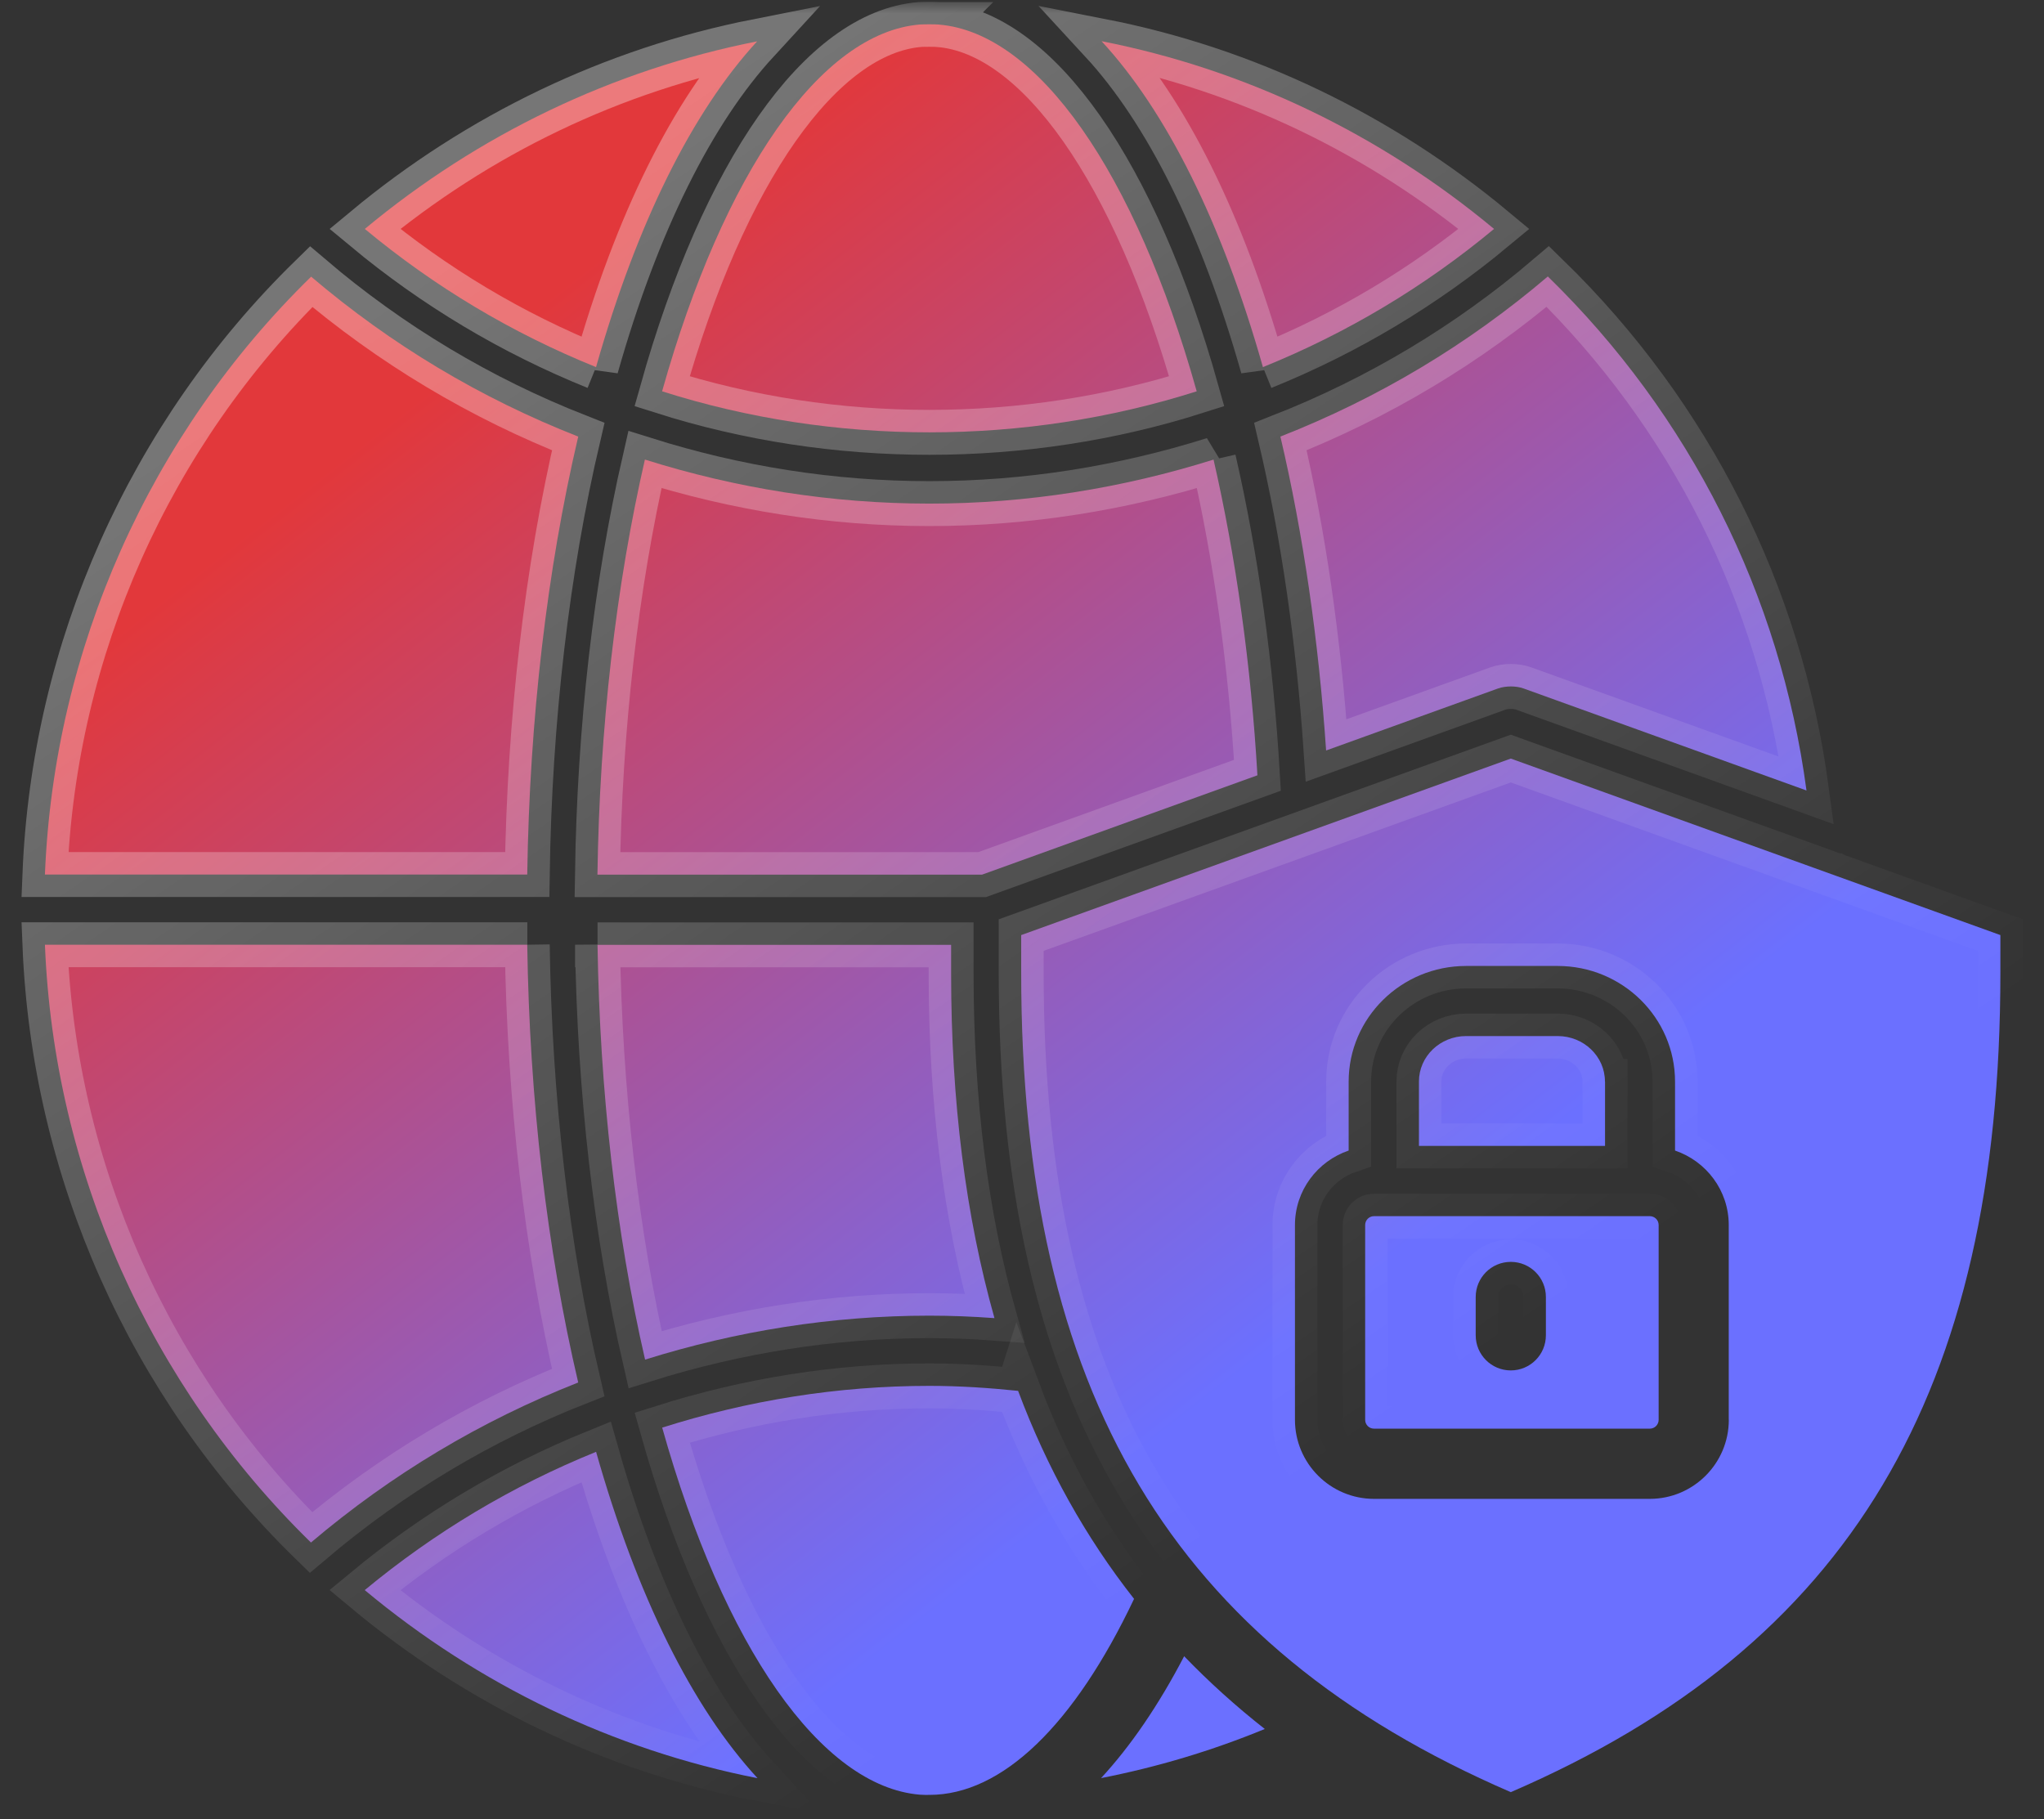
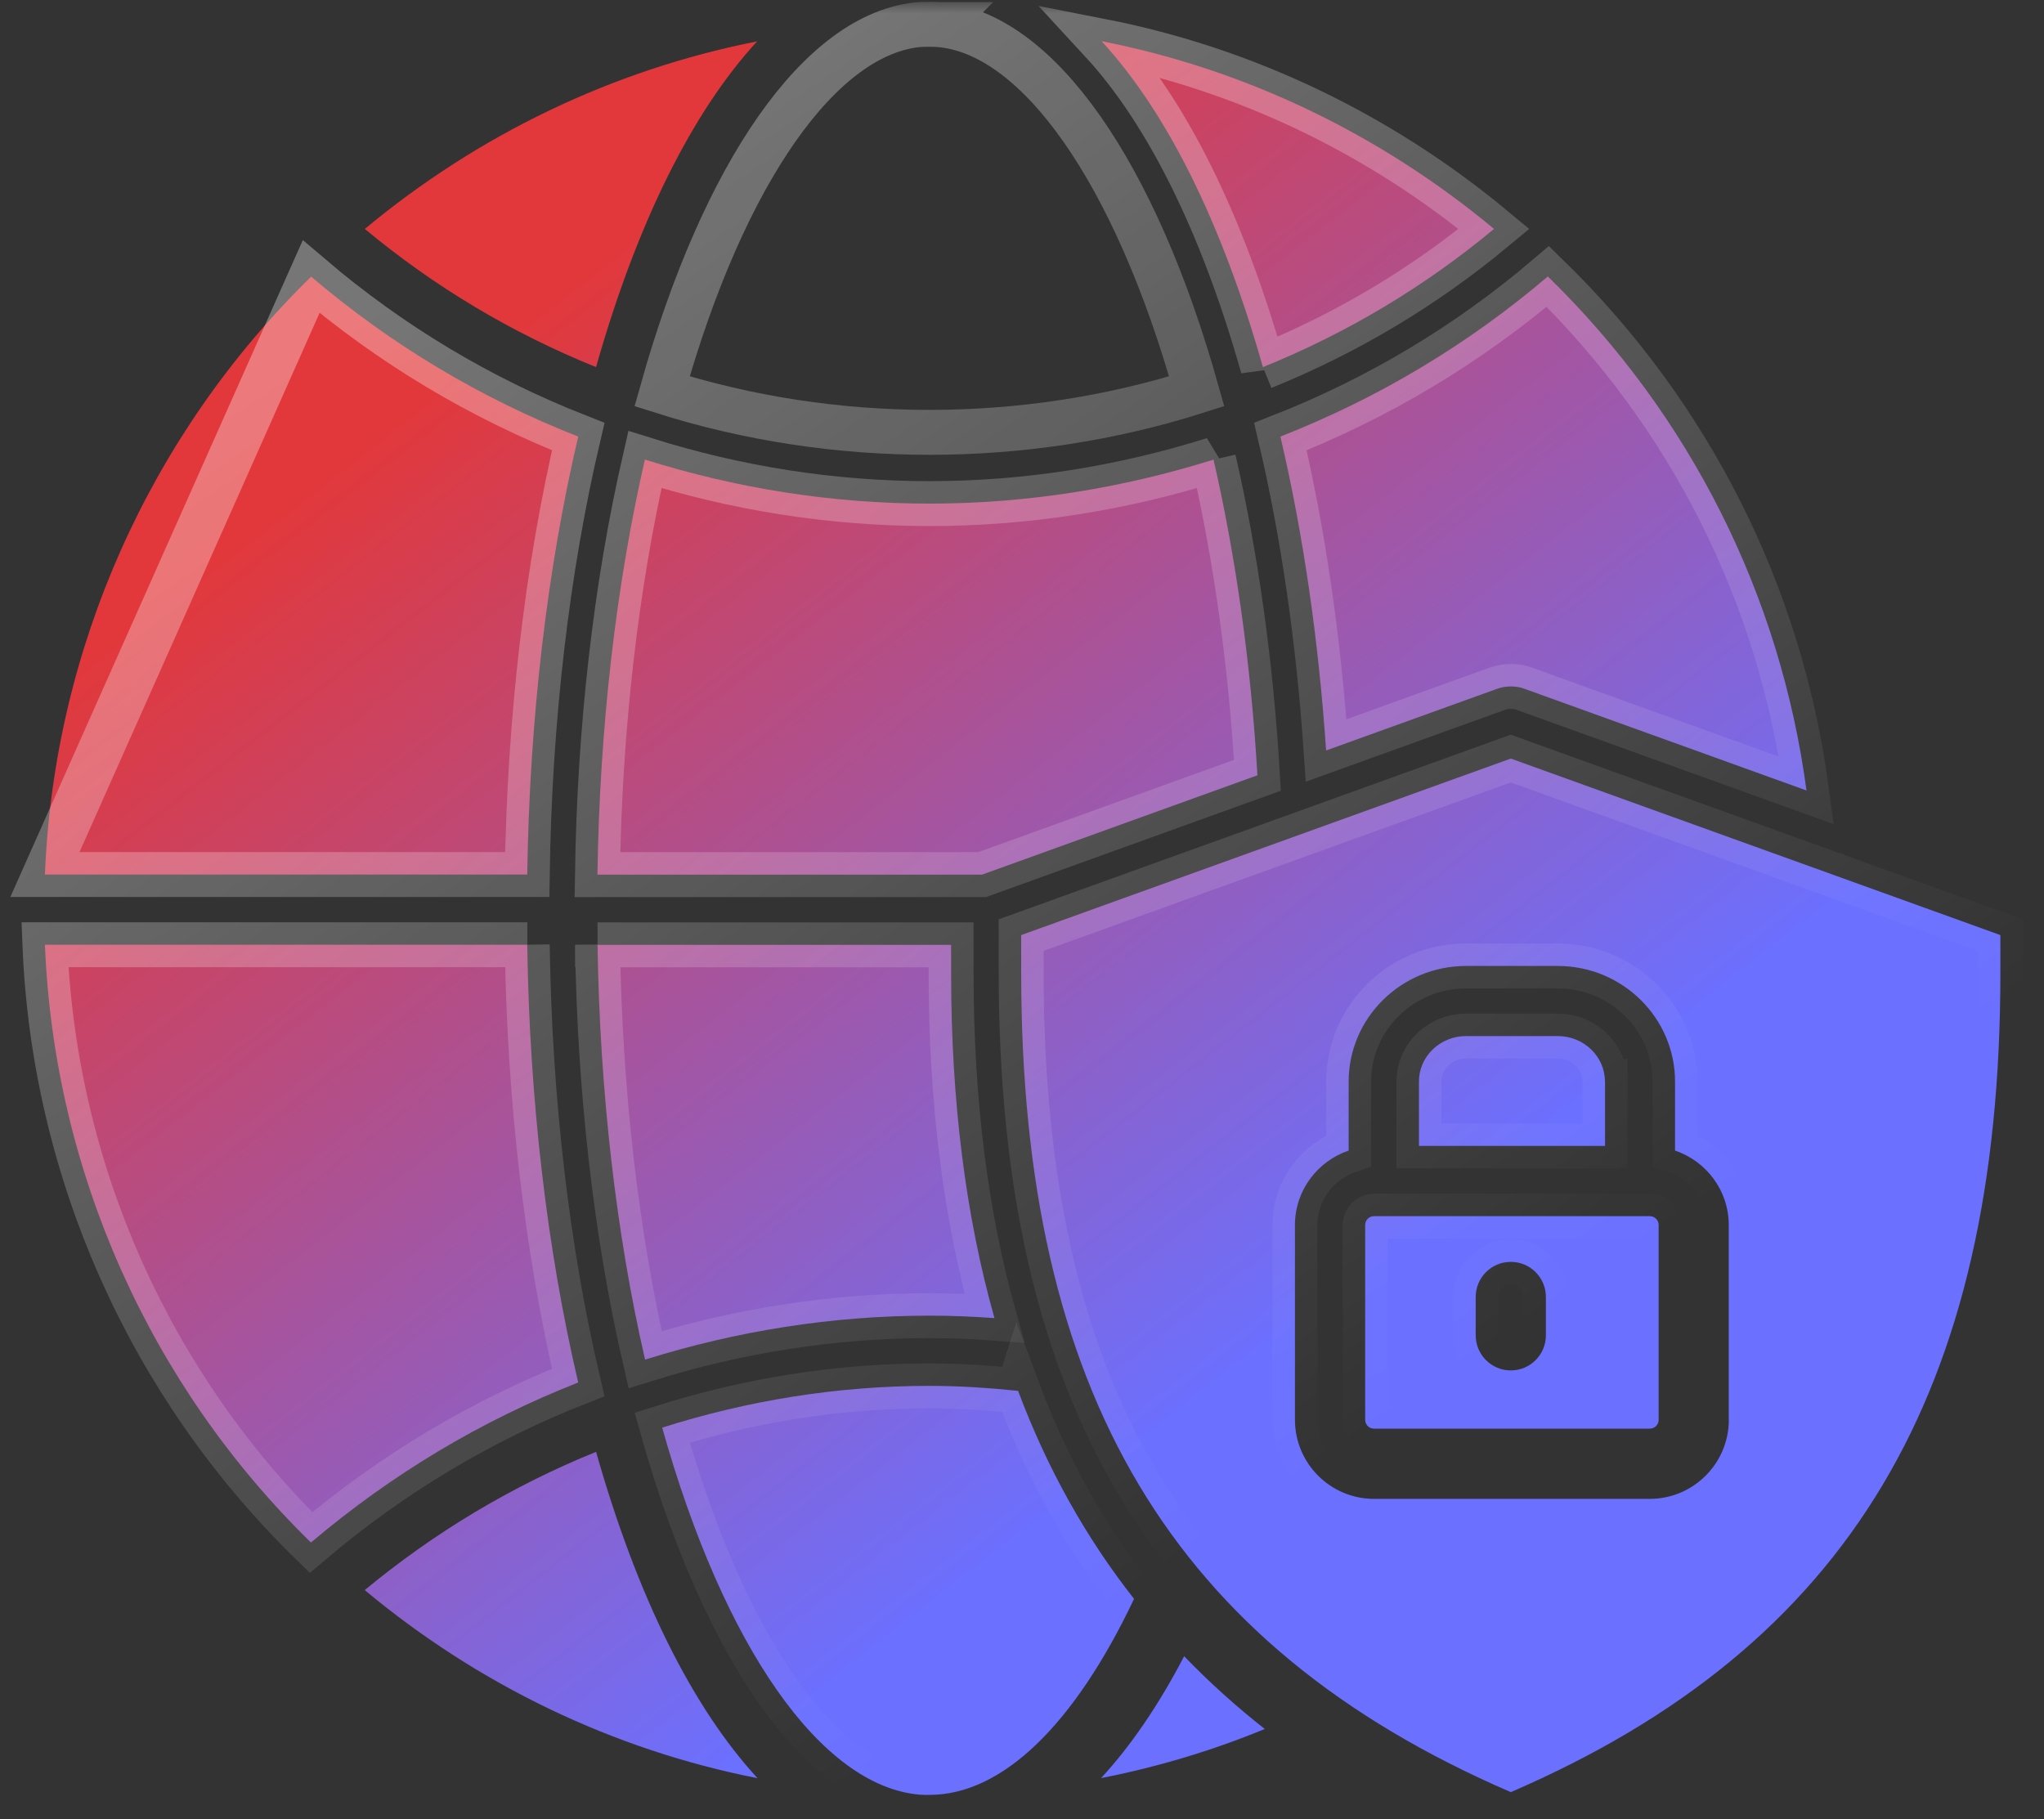
<svg xmlns="http://www.w3.org/2000/svg" width="91" height="81" viewBox="0 0 91 81" fill="none">
  <rect x="0" y="0" width="91" height="81" fill="#333333" stroke="none" />
  <mask id="path-1-outside-1_9923_809" maskUnits="userSpaceOnUse" x="0" y="0.083" width="91" height="81" fill="black">
    <rect fill="white" y="0.083" width="91" height="81" />
    <path d="M73.449 54.149H61.172C60.953 54.149 60.778 54.325 60.778 54.544V63.216C60.778 63.434 60.953 63.61 61.172 63.61H73.449C73.668 63.61 73.844 63.434 73.844 63.216V54.544C73.844 54.325 73.668 54.149 73.449 54.149ZM68.824 59.454C68.824 60.317 68.125 61.017 67.261 61.017C66.398 61.017 65.699 60.317 65.699 59.454V57.747C65.699 56.884 66.398 56.184 67.261 56.184C68.125 56.184 68.824 56.884 68.824 57.747V59.454Z" />
-     <path d="M66.684 30.657C66.875 30.587 67.067 30.567 67.262 30.564C67.45 30.564 67.649 30.587 67.84 30.657L80.426 35.196C79.262 26.489 75.239 18.477 68.91 12.309C65.356 15.337 61.359 17.731 57.004 19.438C58.02 23.766 58.707 28.52 59.039 33.415L66.684 30.657Z" />
    <path d="M16.238 70.798C21.308 75.025 27.308 77.912 33.726 79.173C30.839 76.04 28.367 71.103 26.538 64.642C22.8 66.158 19.352 68.22 16.238 70.798Z" />
    <path d="M45.324 61.927C44.031 61.794 42.715 61.705 41.379 61.705C37.289 61.705 33.301 62.353 29.481 63.564C32.219 73.322 36.555 79.544 40.958 79.908H40.973C41.106 79.92 41.243 79.916 41.38 79.916C44.614 79.916 47.825 76.806 50.489 71.189C48.333 68.447 46.614 65.365 45.325 61.924L45.324 61.927Z" />
    <path d="M23.477 42.063H2C2.402 52.102 6.652 61.657 13.844 68.68C17.438 65.633 21.422 63.255 25.742 61.555C24.351 55.63 23.574 48.953 23.473 42.063H23.477Z" />
-     <path d="M49.02 79.169C51.512 78.681 53.95 77.954 56.309 76.982C55.02 75.97 53.825 74.888 52.719 73.743C51.587 75.915 50.344 77.736 49.02 79.169Z" />
    <path d="M56.227 16.345C59.973 14.83 63.418 12.767 66.516 10.193C61.446 5.974 55.454 3.091 49.043 1.834C51.93 4.963 54.398 9.896 56.227 16.35L56.227 16.345Z" />
    <path d="M54.031 20.462C49.972 21.736 45.73 22.423 41.375 22.423C37.023 22.423 32.777 21.74 28.711 20.462C27.422 26.083 26.695 32.403 26.598 38.942H43.723L55.981 34.52C55.696 29.599 55.024 24.809 54.028 20.465L54.031 20.462Z" />
    <path d="M26.602 42.063C26.704 48.594 27.426 54.915 28.719 60.536C32.789 59.263 37.036 58.579 41.383 58.579C42.352 58.579 43.317 58.618 44.274 58.689C42.993 54.142 42.344 49.044 42.344 43.322V42.068H26.602L26.602 42.063Z" />
    <path d="M26.535 16.349C28.363 9.904 30.828 4.974 33.707 1.841C27.277 3.111 21.297 5.99 16.242 10.193C19.343 12.771 22.789 14.83 26.535 16.345L26.535 16.349Z" />
    <path d="M71.453 48.153C71.453 47.036 70.508 46.13 69.351 46.13H65.273C64.113 46.13 63.172 47.036 63.172 48.153V51.02H71.457V48.153H71.453Z" />
    <path d="M41.805 1.091H41.762C41.637 1.083 41.512 1.083 41.379 1.083C41.239 1.083 41.098 1.083 40.957 1.091C36.551 1.451 32.215 7.669 29.477 17.423C37.138 19.861 45.629 19.857 53.278 17.423C50.544 7.677 46.208 1.458 41.801 1.095L41.805 1.091Z" />
    <path d="M2 38.939H23.473C23.575 32.041 24.352 25.365 25.743 19.439C21.395 17.732 17.407 15.345 13.852 12.318C6.656 19.349 2.403 28.904 2 38.939Z" />
    <path d="M81.734 38.993L67.261 33.775L45.464 41.634V43.321C45.464 62.009 52.191 73.282 67.261 79.794C82.331 73.283 89.058 62.009 89.058 43.321V41.634L81.746 38.997L81.738 38.993L81.734 38.993ZM76.968 63.216C76.968 65.158 75.39 66.736 73.449 66.736H61.172C59.23 66.736 57.652 65.158 57.652 63.216V54.544C57.652 53.001 58.656 51.701 60.043 51.228V48.158C60.043 45.318 62.387 43.009 65.27 43.009H69.348C72.231 43.009 74.574 45.318 74.574 48.158V51.228C75.961 51.701 76.965 53.001 76.965 54.544V63.216H76.968Z" />
  </mask>
  <path d="M73.449 54.149H61.172C60.953 54.149 60.778 54.325 60.778 54.544V63.216C60.778 63.434 60.953 63.61 61.172 63.61H73.449C73.668 63.61 73.844 63.434 73.844 63.216V54.544C73.844 54.325 73.668 54.149 73.449 54.149ZM68.824 59.454C68.824 60.317 68.125 61.017 67.261 61.017C66.398 61.017 65.699 60.317 65.699 59.454V57.747C65.699 56.884 66.398 56.184 67.261 56.184C68.125 56.184 68.824 56.884 68.824 57.747V59.454Z" fill="url(#paint0_linear_9923_809)" />
  <path d="M66.684 30.657C66.875 30.587 67.067 30.567 67.262 30.564C67.45 30.564 67.649 30.587 67.84 30.657L80.426 35.196C79.262 26.489 75.239 18.477 68.91 12.309C65.356 15.337 61.359 17.731 57.004 19.438C58.02 23.766 58.707 28.52 59.039 33.415L66.684 30.657Z" fill="url(#paint1_linear_9923_809)" />
  <path d="M16.238 70.798C21.308 75.025 27.308 77.912 33.726 79.173C30.839 76.04 28.367 71.103 26.538 64.642C22.8 66.158 19.352 68.22 16.238 70.798Z" fill="url(#paint2_linear_9923_809)" />
  <path d="M45.324 61.927C44.031 61.794 42.715 61.705 41.379 61.705C37.289 61.705 33.301 62.353 29.481 63.564C32.219 73.322 36.555 79.544 40.958 79.908H40.973C41.106 79.92 41.243 79.916 41.38 79.916C44.614 79.916 47.825 76.806 50.489 71.189C48.333 68.447 46.614 65.365 45.325 61.924L45.324 61.927Z" fill="url(#paint3_linear_9923_809)" />
  <path d="M23.477 42.063H2C2.402 52.102 6.652 61.657 13.844 68.68C17.438 65.633 21.422 63.255 25.742 61.555C24.351 55.63 23.574 48.953 23.473 42.063H23.477Z" fill="url(#paint4_linear_9923_809)" />
  <path d="M49.02 79.169C51.512 78.681 53.95 77.954 56.309 76.982C55.02 75.97 53.825 74.888 52.719 73.743C51.587 75.915 50.344 77.736 49.02 79.169Z" fill="url(#paint5_linear_9923_809)" />
  <path d="M56.227 16.345C59.973 14.83 63.418 12.767 66.516 10.193C61.446 5.974 55.454 3.091 49.043 1.834C51.93 4.963 54.398 9.896 56.227 16.35L56.227 16.345Z" fill="url(#paint6_linear_9923_809)" />
  <path d="M54.031 20.462C49.972 21.736 45.73 22.423 41.375 22.423C37.023 22.423 32.777 21.74 28.711 20.462C27.422 26.083 26.695 32.403 26.598 38.942H43.723L55.981 34.52C55.696 29.599 55.024 24.809 54.028 20.465L54.031 20.462Z" fill="url(#paint7_linear_9923_809)" />
  <path d="M26.602 42.063C26.704 48.594 27.426 54.915 28.719 60.536C32.789 59.263 37.036 58.579 41.383 58.579C42.352 58.579 43.317 58.618 44.274 58.689C42.993 54.142 42.344 49.044 42.344 43.322V42.068H26.602L26.602 42.063Z" fill="url(#paint8_linear_9923_809)" />
  <path d="M26.535 16.349C28.363 9.904 30.828 4.974 33.707 1.841C27.277 3.111 21.297 5.99 16.242 10.193C19.343 12.771 22.789 14.83 26.535 16.345L26.535 16.349Z" fill="url(#paint9_linear_9923_809)" />
  <path d="M71.453 48.153C71.453 47.036 70.508 46.13 69.351 46.13H65.273C64.113 46.13 63.172 47.036 63.172 48.153V51.02H71.457V48.153H71.453Z" fill="url(#paint10_linear_9923_809)" />
-   <path d="M41.805 1.091H41.762C41.637 1.083 41.512 1.083 41.379 1.083C41.239 1.083 41.098 1.083 40.957 1.091C36.551 1.451 32.215 7.669 29.477 17.423C37.138 19.861 45.629 19.857 53.278 17.423C50.544 7.677 46.208 1.458 41.801 1.095L41.805 1.091Z" fill="url(#paint11_linear_9923_809)" />
  <path d="M2 38.939H23.473C23.575 32.041 24.352 25.365 25.743 19.439C21.395 17.732 17.407 15.345 13.852 12.318C6.656 19.349 2.403 28.904 2 38.939Z" fill="url(#paint12_linear_9923_809)" />
  <path d="M81.734 38.993L67.261 33.775L45.464 41.634V43.321C45.464 62.009 52.191 73.282 67.261 79.794C82.331 73.283 89.058 62.009 89.058 43.321V41.634L81.746 38.997L81.738 38.993L81.734 38.993ZM76.968 63.216C76.968 65.158 75.39 66.736 73.449 66.736H61.172C59.23 66.736 57.652 65.158 57.652 63.216V54.544C57.652 53.001 58.656 51.701 60.043 51.228V48.158C60.043 45.318 62.387 43.009 65.27 43.009H69.348C72.231 43.009 74.574 45.318 74.574 48.158V51.228C75.961 51.701 76.965 53.001 76.965 54.544V63.216H76.968Z" fill="url(#paint13_linear_9923_809)" />
  <path d="M73.449 54.149H61.172C60.953 54.149 60.778 54.325 60.778 54.544V63.216C60.778 63.434 60.953 63.61 61.172 63.61H73.449C73.668 63.61 73.844 63.434 73.844 63.216V54.544C73.844 54.325 73.668 54.149 73.449 54.149ZM68.824 59.454C68.824 60.317 68.125 61.017 67.261 61.017C66.398 61.017 65.699 60.317 65.699 59.454V57.747C65.699 56.884 66.398 56.184 67.261 56.184C68.125 56.184 68.824 56.884 68.824 57.747V59.454Z" stroke="url(#paint14_linear_9923_809)" stroke-opacity="0.33" stroke-width="2" mask="url(#path-1-outside-1_9923_809)" />
  <path d="M66.684 30.657C66.875 30.587 67.067 30.567 67.262 30.564C67.45 30.564 67.649 30.587 67.84 30.657L80.426 35.196C79.262 26.489 75.239 18.477 68.91 12.309C65.356 15.337 61.359 17.731 57.004 19.438C58.02 23.766 58.707 28.52 59.039 33.415L66.684 30.657Z" stroke="url(#paint15_linear_9923_809)" stroke-opacity="0.33" stroke-width="2" mask="url(#path-1-outside-1_9923_809)" />
-   <path d="M16.238 70.798C21.308 75.025 27.308 77.912 33.726 79.173C30.839 76.04 28.367 71.103 26.538 64.642C22.8 66.158 19.352 68.22 16.238 70.798Z" stroke="url(#paint16_linear_9923_809)" stroke-opacity="0.33" stroke-width="2" mask="url(#path-1-outside-1_9923_809)" />
  <path d="M45.324 61.927C44.031 61.794 42.715 61.705 41.379 61.705C37.289 61.705 33.301 62.353 29.481 63.564C32.219 73.322 36.555 79.544 40.958 79.908H40.973C41.106 79.92 41.243 79.916 41.38 79.916C44.614 79.916 47.825 76.806 50.489 71.189C48.333 68.447 46.614 65.365 45.325 61.924L45.324 61.927Z" stroke="url(#paint17_linear_9923_809)" stroke-opacity="0.33" stroke-width="2" mask="url(#path-1-outside-1_9923_809)" />
  <path d="M23.477 42.063H2C2.402 52.102 6.652 61.657 13.844 68.68C17.438 65.633 21.422 63.255 25.742 61.555C24.351 55.63 23.574 48.953 23.473 42.063H23.477Z" stroke="url(#paint18_linear_9923_809)" stroke-opacity="0.33" stroke-width="2" mask="url(#path-1-outside-1_9923_809)" />
  <path d="M49.02 79.169C51.512 78.681 53.95 77.954 56.309 76.982C55.02 75.97 53.825 74.888 52.719 73.743C51.587 75.915 50.344 77.736 49.02 79.169Z" stroke="url(#paint19_linear_9923_809)" stroke-opacity="0.33" stroke-width="2" mask="url(#path-1-outside-1_9923_809)" />
  <path d="M56.227 16.345C59.973 14.83 63.418 12.767 66.516 10.193C61.446 5.974 55.454 3.091 49.043 1.834C51.93 4.963 54.398 9.896 56.227 16.35L56.227 16.345Z" stroke="url(#paint20_linear_9923_809)" stroke-opacity="0.33" stroke-width="2" mask="url(#path-1-outside-1_9923_809)" />
  <path d="M54.031 20.462C49.972 21.736 45.73 22.423 41.375 22.423C37.023 22.423 32.777 21.74 28.711 20.462C27.422 26.083 26.695 32.403 26.598 38.942H43.723L55.981 34.52C55.696 29.599 55.024 24.809 54.028 20.465L54.031 20.462Z" stroke="url(#paint21_linear_9923_809)" stroke-opacity="0.33" stroke-width="2" mask="url(#path-1-outside-1_9923_809)" />
  <path d="M26.602 42.063C26.704 48.594 27.426 54.915 28.719 60.536C32.789 59.263 37.036 58.579 41.383 58.579C42.352 58.579 43.317 58.618 44.274 58.689C42.993 54.142 42.344 49.044 42.344 43.322V42.068H26.602L26.602 42.063Z" stroke="url(#paint22_linear_9923_809)" stroke-opacity="0.33" stroke-width="2" mask="url(#path-1-outside-1_9923_809)" />
-   <path d="M26.535 16.349C28.363 9.904 30.828 4.974 33.707 1.841C27.277 3.111 21.297 5.99 16.242 10.193C19.343 12.771 22.789 14.83 26.535 16.345L26.535 16.349Z" stroke="url(#paint23_linear_9923_809)" stroke-opacity="0.33" stroke-width="2" mask="url(#path-1-outside-1_9923_809)" />
  <path d="M71.453 48.153C71.453 47.036 70.508 46.13 69.351 46.13H65.273C64.113 46.13 63.172 47.036 63.172 48.153V51.02H71.457V48.153H71.453Z" stroke="url(#paint24_linear_9923_809)" stroke-opacity="0.33" stroke-width="2" mask="url(#path-1-outside-1_9923_809)" />
  <path d="M41.805 1.091H41.762C41.637 1.083 41.512 1.083 41.379 1.083C41.239 1.083 41.098 1.083 40.957 1.091C36.551 1.451 32.215 7.669 29.477 17.423C37.138 19.861 45.629 19.857 53.278 17.423C50.544 7.677 46.208 1.458 41.801 1.095L41.805 1.091Z" stroke="url(#paint25_linear_9923_809)" stroke-opacity="0.33" stroke-width="2" mask="url(#path-1-outside-1_9923_809)" />
-   <path d="M2 38.939H23.473C23.575 32.041 24.352 25.365 25.743 19.439C21.395 17.732 17.407 15.345 13.852 12.318C6.656 19.349 2.403 28.904 2 38.939Z" stroke="url(#paint26_linear_9923_809)" stroke-opacity="0.33" stroke-width="2" mask="url(#path-1-outside-1_9923_809)" />
+   <path d="M2 38.939H23.473C23.575 32.041 24.352 25.365 25.743 19.439C21.395 17.732 17.407 15.345 13.852 12.318Z" stroke="url(#paint26_linear_9923_809)" stroke-opacity="0.33" stroke-width="2" mask="url(#path-1-outside-1_9923_809)" />
  <path d="M81.734 38.993L67.261 33.775L45.464 41.634V43.321C45.464 62.009 52.191 73.282 67.261 79.794C82.331 73.283 89.058 62.009 89.058 43.321V41.634L81.746 38.997L81.738 38.993L81.734 38.993ZM76.968 63.216C76.968 65.158 75.39 66.736 73.449 66.736H61.172C59.23 66.736 57.652 65.158 57.652 63.216V54.544C57.652 53.001 58.656 51.701 60.043 51.228V48.158C60.043 45.318 62.387 43.009 65.27 43.009H69.348C72.231 43.009 74.574 45.318 74.574 48.158V51.228C75.961 51.701 76.965 53.001 76.965 54.544V63.216H76.968Z" stroke="url(#paint27_linear_9923_809)" stroke-opacity="0.33" stroke-width="2" mask="url(#path-1-outside-1_9923_809)" />
  <defs>
    <linearGradient id="paint0_linear_9923_809" x1="63.739" y1="54.554" x2="22.439" y2="1.561" gradientUnits="userSpaceOnUse">
      <stop stop-color="#6B70FF" />
      <stop offset="0.845" stop-color="#E2383B" />
    </linearGradient>
    <linearGradient id="paint1_linear_9923_809" x1="63.739" y1="54.554" x2="22.439" y2="1.561" gradientUnits="userSpaceOnUse">
      <stop stop-color="#6B70FF" />
      <stop offset="0.845" stop-color="#E2383B" />
    </linearGradient>
    <linearGradient id="paint2_linear_9923_809" x1="63.739" y1="54.554" x2="22.439" y2="1.561" gradientUnits="userSpaceOnUse">
      <stop stop-color="#6B70FF" />
      <stop offset="0.845" stop-color="#E2383B" />
    </linearGradient>
    <linearGradient id="paint3_linear_9923_809" x1="63.739" y1="54.554" x2="22.439" y2="1.561" gradientUnits="userSpaceOnUse">
      <stop stop-color="#6B70FF" />
      <stop offset="0.845" stop-color="#E2383B" />
    </linearGradient>
    <linearGradient id="paint4_linear_9923_809" x1="63.739" y1="54.554" x2="22.439" y2="1.561" gradientUnits="userSpaceOnUse">
      <stop stop-color="#6B70FF" />
      <stop offset="0.845" stop-color="#E2383B" />
    </linearGradient>
    <linearGradient id="paint5_linear_9923_809" x1="63.739" y1="54.554" x2="22.439" y2="1.561" gradientUnits="userSpaceOnUse">
      <stop stop-color="#6B70FF" />
      <stop offset="0.845" stop-color="#E2383B" />
    </linearGradient>
    <linearGradient id="paint6_linear_9923_809" x1="63.739" y1="54.554" x2="22.439" y2="1.561" gradientUnits="userSpaceOnUse">
      <stop stop-color="#6B70FF" />
      <stop offset="0.845" stop-color="#E2383B" />
    </linearGradient>
    <linearGradient id="paint7_linear_9923_809" x1="63.739" y1="54.554" x2="22.439" y2="1.561" gradientUnits="userSpaceOnUse">
      <stop stop-color="#6B70FF" />
      <stop offset="0.845" stop-color="#E2383B" />
    </linearGradient>
    <linearGradient id="paint8_linear_9923_809" x1="63.739" y1="54.554" x2="22.439" y2="1.561" gradientUnits="userSpaceOnUse">
      <stop stop-color="#6B70FF" />
      <stop offset="0.845" stop-color="#E2383B" />
    </linearGradient>
    <linearGradient id="paint9_linear_9923_809" x1="63.739" y1="54.554" x2="22.439" y2="1.561" gradientUnits="userSpaceOnUse">
      <stop stop-color="#6B70FF" />
      <stop offset="0.845" stop-color="#E2383B" />
    </linearGradient>
    <linearGradient id="paint10_linear_9923_809" x1="63.739" y1="54.554" x2="22.439" y2="1.561" gradientUnits="userSpaceOnUse">
      <stop stop-color="#6B70FF" />
      <stop offset="0.845" stop-color="#E2383B" />
    </linearGradient>
    <linearGradient id="paint11_linear_9923_809" x1="63.739" y1="54.554" x2="22.439" y2="1.561" gradientUnits="userSpaceOnUse">
      <stop stop-color="#6B70FF" />
      <stop offset="0.845" stop-color="#E2383B" />
    </linearGradient>
    <linearGradient id="paint12_linear_9923_809" x1="63.739" y1="54.554" x2="22.439" y2="1.561" gradientUnits="userSpaceOnUse">
      <stop stop-color="#6B70FF" />
      <stop offset="0.845" stop-color="#E2383B" />
    </linearGradient>
    <linearGradient id="paint13_linear_9923_809" x1="63.739" y1="54.554" x2="22.439" y2="1.561" gradientUnits="userSpaceOnUse">
      <stop stop-color="#6B70FF" />
      <stop offset="0.845" stop-color="#E2383B" />
    </linearGradient>
    <linearGradient id="paint14_linear_9923_809" x1="64.877" y1="61.112" x2="27.632" y2="6.173" gradientUnits="userSpaceOnUse">
      <stop stop-color="white" stop-opacity="0" />
      <stop offset="1" stop-color="white" />
    </linearGradient>
    <linearGradient id="paint15_linear_9923_809" x1="64.877" y1="61.112" x2="27.632" y2="6.173" gradientUnits="userSpaceOnUse">
      <stop stop-color="white" stop-opacity="0" />
      <stop offset="1" stop-color="white" />
    </linearGradient>
    <linearGradient id="paint16_linear_9923_809" x1="64.877" y1="61.112" x2="27.632" y2="6.173" gradientUnits="userSpaceOnUse">
      <stop stop-color="white" stop-opacity="0" />
      <stop offset="1" stop-color="white" />
    </linearGradient>
    <linearGradient id="paint17_linear_9923_809" x1="64.877" y1="61.112" x2="27.632" y2="6.173" gradientUnits="userSpaceOnUse">
      <stop stop-color="white" stop-opacity="0" />
      <stop offset="1" stop-color="white" />
    </linearGradient>
    <linearGradient id="paint18_linear_9923_809" x1="64.877" y1="61.112" x2="27.632" y2="6.173" gradientUnits="userSpaceOnUse">
      <stop stop-color="white" stop-opacity="0" />
      <stop offset="1" stop-color="white" />
    </linearGradient>
    <linearGradient id="paint19_linear_9923_809" x1="64.877" y1="61.112" x2="27.632" y2="6.173" gradientUnits="userSpaceOnUse">
      <stop stop-color="white" stop-opacity="0" />
      <stop offset="1" stop-color="white" />
    </linearGradient>
    <linearGradient id="paint20_linear_9923_809" x1="64.877" y1="61.112" x2="27.632" y2="6.173" gradientUnits="userSpaceOnUse">
      <stop stop-color="white" stop-opacity="0" />
      <stop offset="1" stop-color="white" />
    </linearGradient>
    <linearGradient id="paint21_linear_9923_809" x1="64.877" y1="61.112" x2="27.632" y2="6.173" gradientUnits="userSpaceOnUse">
      <stop stop-color="white" stop-opacity="0" />
      <stop offset="1" stop-color="white" />
    </linearGradient>
    <linearGradient id="paint22_linear_9923_809" x1="64.877" y1="61.112" x2="27.632" y2="6.173" gradientUnits="userSpaceOnUse">
      <stop stop-color="white" stop-opacity="0" />
      <stop offset="1" stop-color="white" />
    </linearGradient>
    <linearGradient id="paint23_linear_9923_809" x1="64.877" y1="61.112" x2="27.632" y2="6.173" gradientUnits="userSpaceOnUse">
      <stop stop-color="white" stop-opacity="0" />
      <stop offset="1" stop-color="white" />
    </linearGradient>
    <linearGradient id="paint24_linear_9923_809" x1="64.877" y1="61.112" x2="27.632" y2="6.173" gradientUnits="userSpaceOnUse">
      <stop stop-color="white" stop-opacity="0" />
      <stop offset="1" stop-color="white" />
    </linearGradient>
    <linearGradient id="paint25_linear_9923_809" x1="64.877" y1="61.112" x2="27.632" y2="6.173" gradientUnits="userSpaceOnUse">
      <stop stop-color="white" stop-opacity="0" />
      <stop offset="1" stop-color="white" />
    </linearGradient>
    <linearGradient id="paint26_linear_9923_809" x1="64.877" y1="61.112" x2="27.632" y2="6.173" gradientUnits="userSpaceOnUse">
      <stop stop-color="white" stop-opacity="0" />
      <stop offset="1" stop-color="white" />
    </linearGradient>
    <linearGradient id="paint27_linear_9923_809" x1="64.877" y1="61.112" x2="27.632" y2="6.173" gradientUnits="userSpaceOnUse">
      <stop stop-color="white" stop-opacity="0" />
      <stop offset="1" stop-color="white" />
    </linearGradient>
  </defs>
</svg>